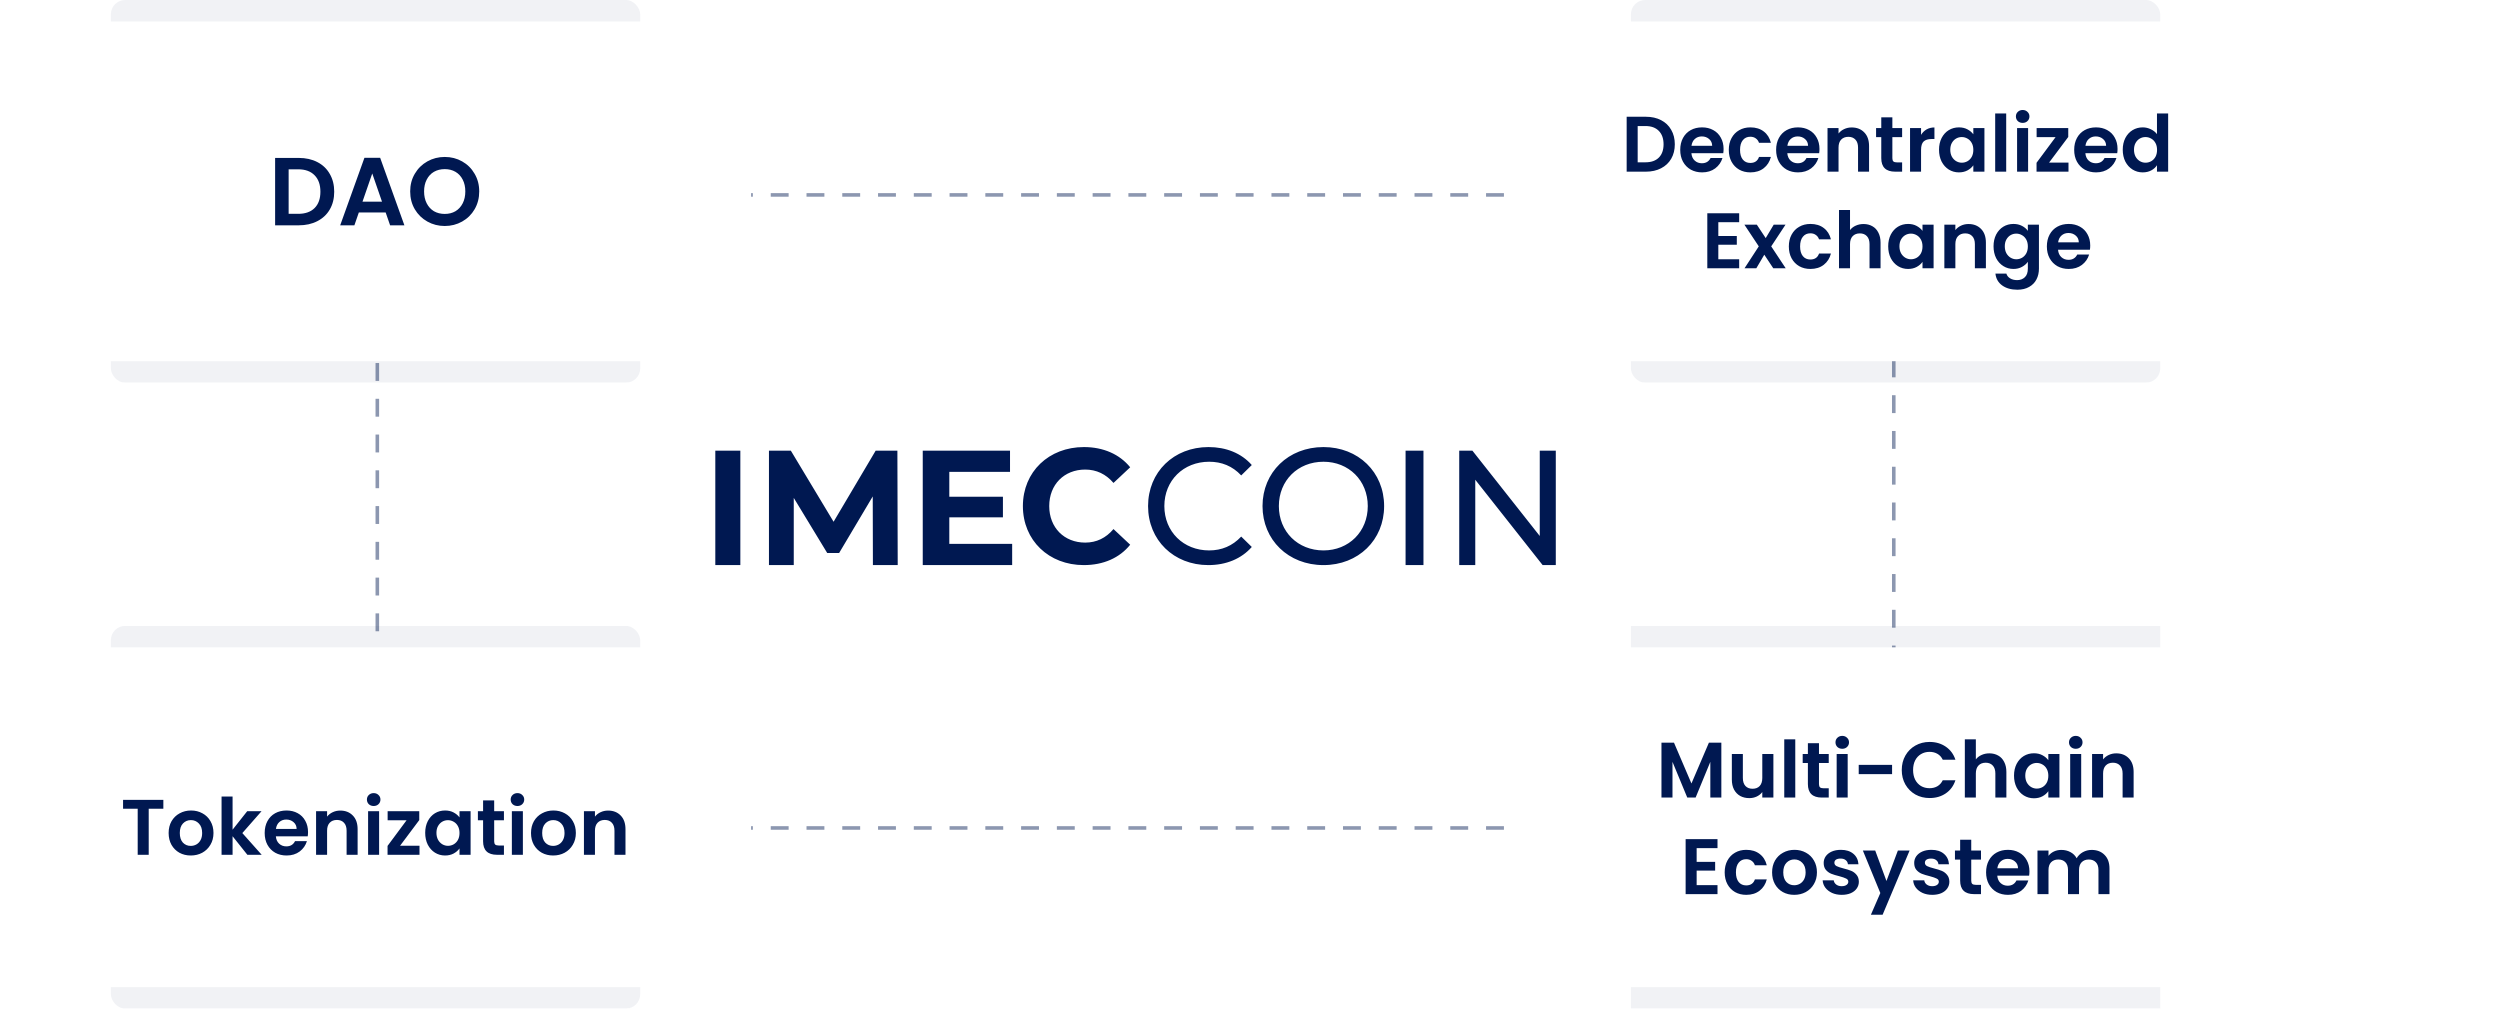
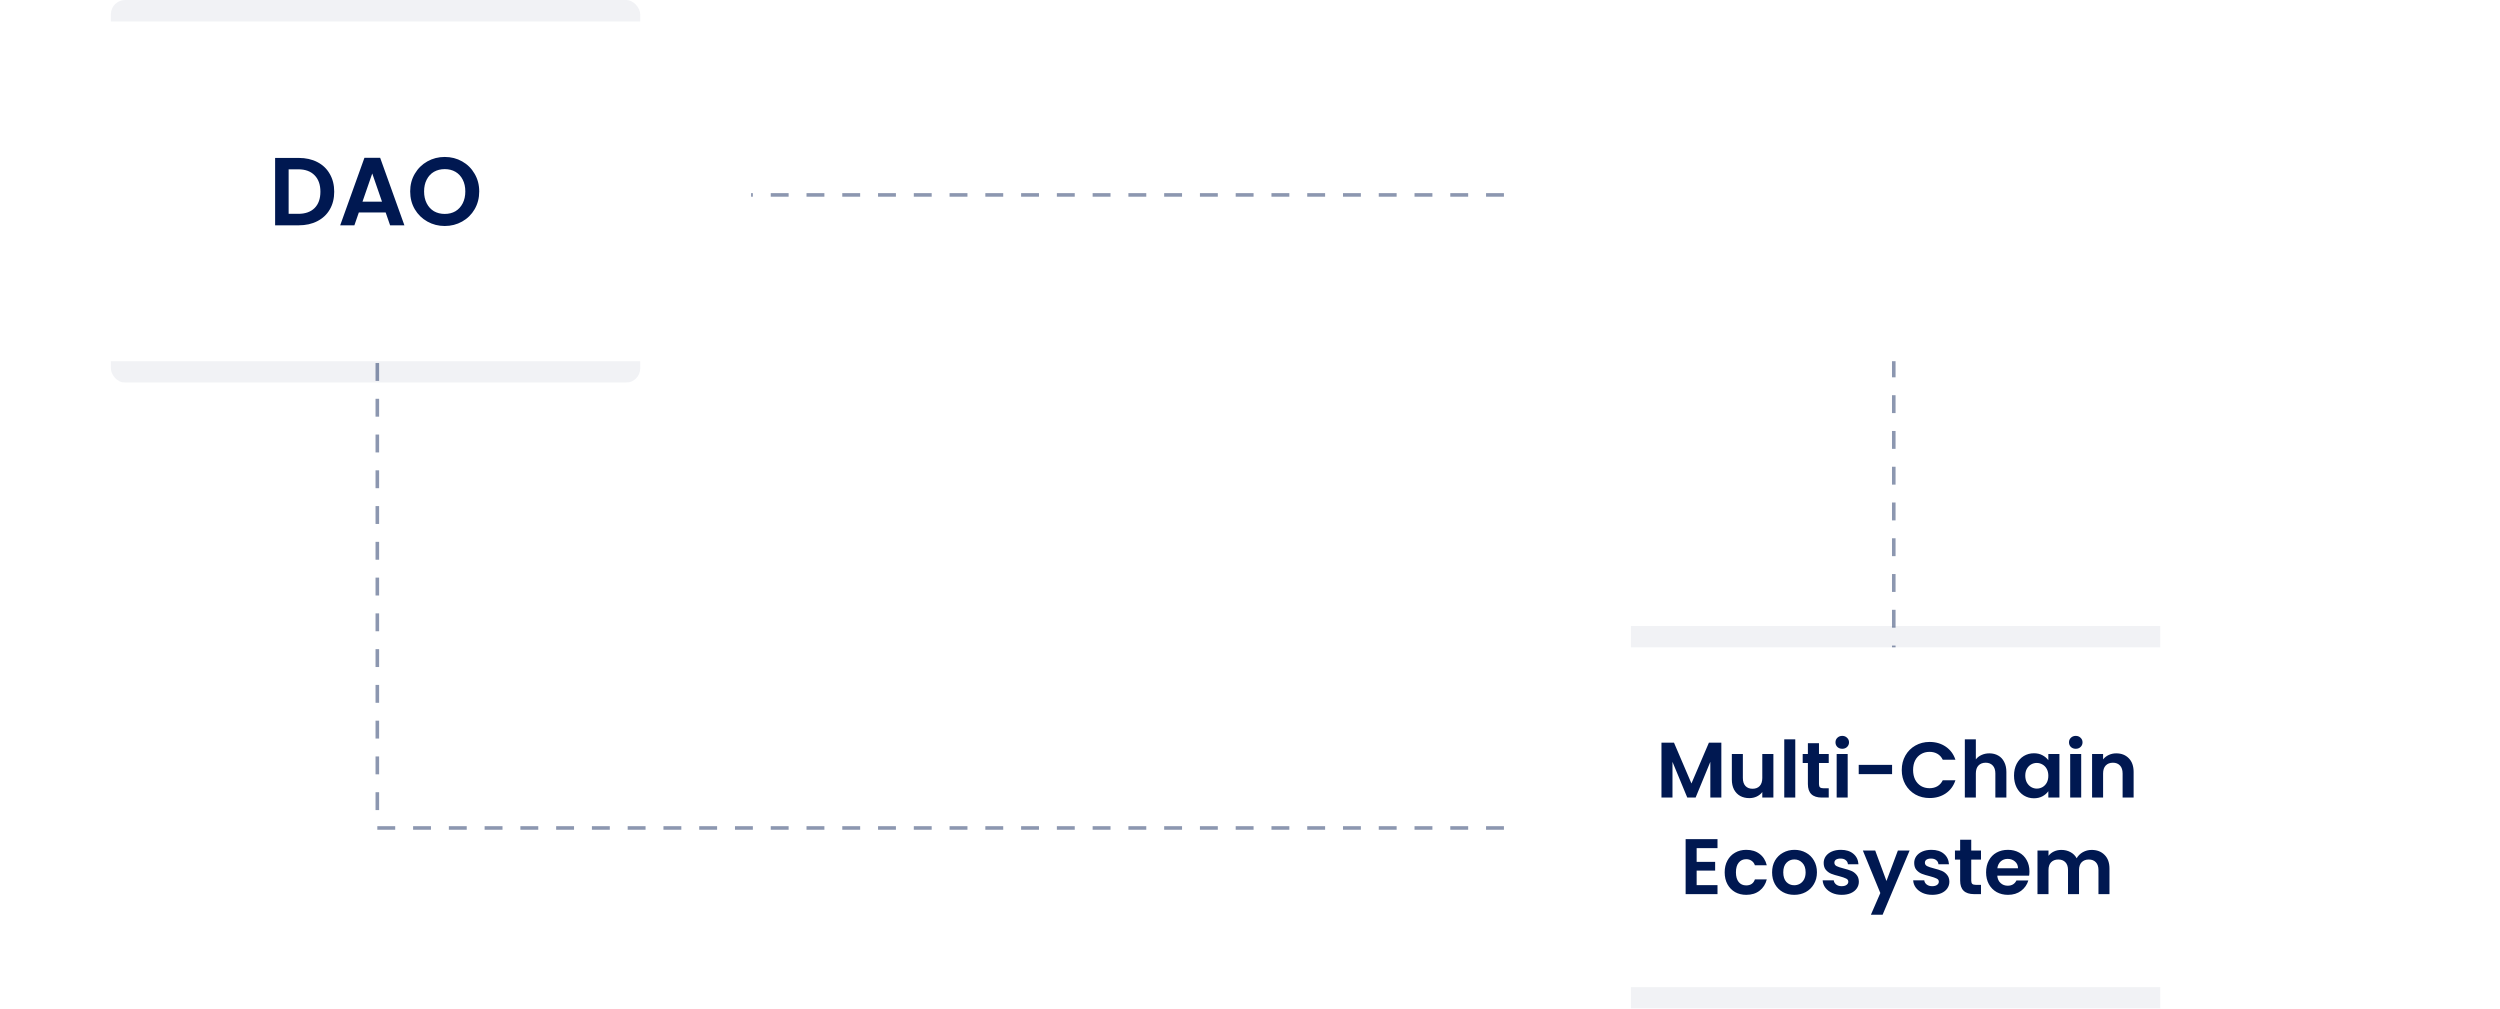
<svg xmlns="http://www.w3.org/2000/svg" width="699" height="282" viewBox="0 0 699 282" fill="none">
  <rect x="105.5" y="54.5" width="424" height="177" stroke="#8C97B0" stroke-dasharray="5" />
  <mask id="path-2-inside-1_2_6970" fill="white">
    <path fill-rule="evenodd" clip-rule="evenodd" d="M534 141H698.956Z" />
  </mask>
  <path d="M534 141.5H536.499V140.5H534V141.5ZM541.498 141.5H546.497V140.5H541.498V141.5ZM551.495 141.5H556.494V140.5H551.495V141.5ZM561.493 141.5H566.491V140.5H561.493V141.5ZM571.49 141.5H576.489V140.5H571.49V141.5ZM581.487 141.5H586.486V140.5H581.487V141.5ZM591.485 141.5H596.483V140.5H591.485V141.5ZM601.482 141.5H606.481V140.5H601.482V141.5ZM611.479 141.5H616.478V140.5H611.479V141.5ZM621.477 141.5H626.475V140.5H621.477V141.5ZM631.474 141.5H636.473V140.5H631.474V141.5ZM641.472 141.5H646.47V140.5H641.472V141.5ZM651.469 141.5H656.468V140.5H651.469V141.5ZM661.466 141.5H666.465V140.5H661.466V141.5ZM671.464 141.5H676.462V140.5H671.464V141.5ZM681.461 141.5H686.46V140.5H681.461V141.5ZM691.458 141.5H696.457V140.5H691.458V141.5ZM534 142H536.499V140H534V142ZM541.498 142H546.497V140H541.498V142ZM551.495 142H556.494V140H551.495V142ZM561.493 142H566.491V140H561.493V142ZM571.49 142H576.489V140H571.49V142ZM581.487 142H586.486V140H581.487V142ZM591.485 142H596.483V140H591.485V142ZM601.482 142H606.481V140H601.482V142ZM611.479 142H616.478V140H611.479V142ZM621.477 142H626.475V140H621.477V142ZM631.474 142H636.473V140H631.474V142ZM641.472 142H646.47V140H641.472V142ZM651.469 142H656.468V140H651.469V142ZM661.466 142H666.465V140H661.466V142ZM671.464 142H676.462V140H671.464V142ZM681.461 142H686.46V140H681.461V142ZM691.458 142H696.457V140H691.458V142Z" fill="#8C97B0" mask="url(#path-2-inside-1_2_6970)" />
  <g clip-path="url(#clip0_2_6970)">
    <g opacity="0.055" filter="url(#filter0_f_2_6970)">
      <rect x="31" width="148" height="107" rx="4" fill="#001851" />
    </g>
    <rect y="6" width="210" height="95" rx="4" fill="white" />
    <path d="M83.511 44.154C85.491 44.154 87.228 44.541 88.722 45.315C90.234 46.089 91.395 47.196 92.205 48.636C93.033 50.058 93.447 51.714 93.447 53.604C93.447 55.494 93.033 57.15 92.205 58.572C91.395 59.976 90.234 61.065 88.722 61.839C87.228 62.613 85.491 63 83.511 63H76.923V44.154H83.511ZM83.376 59.787C85.356 59.787 86.886 59.247 87.966 58.167C89.046 57.087 89.586 55.566 89.586 53.604C89.586 51.642 89.046 50.112 87.966 49.014C86.886 47.898 85.356 47.34 83.376 47.34H80.703V59.787H83.376ZM107.833 59.409H100.327L99.085 63H95.116L101.893 44.127H106.294L113.071 63H109.075L107.833 59.409ZM106.807 56.385L104.08 48.501L101.353 56.385H106.807ZM124.352 63.189C122.588 63.189 120.968 62.775 119.492 61.947C118.016 61.119 116.846 59.976 115.982 58.518C115.118 57.042 114.686 55.377 114.686 53.523C114.686 51.687 115.118 50.04 115.982 48.582C116.846 47.106 118.016 45.954 119.492 45.126C120.968 44.298 122.588 43.884 124.352 43.884C126.134 43.884 127.754 44.298 129.212 45.126C130.688 45.954 131.849 47.106 132.695 48.582C133.559 50.04 133.991 51.687 133.991 53.523C133.991 55.377 133.559 57.042 132.695 58.518C131.849 59.976 130.688 61.119 129.212 61.947C127.736 62.775 126.116 63.189 124.352 63.189ZM124.352 59.814C125.486 59.814 126.485 59.562 127.349 59.058C128.213 58.536 128.888 57.798 129.374 56.844C129.86 55.89 130.103 54.783 130.103 53.523C130.103 52.263 129.86 51.165 129.374 50.229C128.888 49.275 128.213 48.546 127.349 48.042C126.485 47.538 125.486 47.286 124.352 47.286C123.218 47.286 122.21 47.538 121.328 48.042C120.464 48.546 119.789 49.275 119.303 50.229C118.817 51.165 118.574 52.263 118.574 53.523C118.574 54.783 118.817 55.89 119.303 56.844C119.789 57.798 120.464 58.536 121.328 59.058C122.21 59.562 123.218 59.814 124.352 59.814Z" fill="#001851" />
  </g>
-   <path fill-rule="evenodd" clip-rule="evenodd" d="M311.33 135.028C309.22 132.567 306.569 131.291 303.425 131.291C297.542 131.291 293.365 135.484 293.365 141.501C293.365 147.517 297.542 151.711 303.425 151.711C306.569 151.711 309.22 150.434 311.33 147.927L316 152.303C313.036 155.995 308.501 158 303.021 158C293.276 158 286 151.117 286 141.501C286 131.883 293.276 125 303.065 125C308.501 125 313.036 127.006 316 130.652L311.33 135.028ZM207 158H200V126H207V158ZM233.069 145.885L244.84 126H250.909L251 158H244.064L244.019 138.8L234.62 154.618H231.289L221.936 139.211V158H215V126H221.115L233.069 145.885ZM258 126V158H283V152.057H265.426V144.651H280.418V138.891H265.426V131.942H282.401V126H258ZM338.073 129.102C341.578 129.102 344.582 130.301 347.042 132.928L350 130.023C347.086 126.706 342.807 125 337.891 125C328.193 125 321 131.96 321 141.499C321 151.04 328.193 158 337.845 158C342.807 158 347.086 156.248 350 152.93L347.042 150.026C344.582 152.653 341.578 153.898 338.073 153.898C330.879 153.898 325.552 148.643 325.552 141.499C325.552 134.356 330.879 129.102 338.073 129.102ZM357.57 141.501C357.57 148.644 362.872 153.898 370.046 153.898C377.129 153.898 382.43 148.644 382.43 141.501C382.43 134.357 377.129 129.102 370.046 129.102C362.872 129.102 357.57 134.357 357.57 141.501ZM353 141.501C353 132.052 360.221 125 370.046 125C379.781 125 387 132.006 387 141.501C387 150.995 379.781 158 370.046 158C360.221 158 353 150.948 353 141.501ZM393 158H398V126H393V158ZM430.515 149.863V126H435V158H431.322L412.485 134.137V158H408V126H411.678L430.515 149.863Z" fill="#001851" />
  <g clip-path="url(#clip1_2_6970)">
    <g opacity="0.055" filter="url(#filter1_f_2_6970)">
-       <rect x="456" width="148" height="107" rx="4" fill="#001851" />
-     </g>
+       </g>
    <rect x="425" y="6" width="210" height="95" rx="4" fill="white" />
-     <path d="M460.182 32.644C461.795 32.644 463.211 32.959 464.428 33.59C465.66 34.221 466.606 35.123 467.266 36.296C467.941 37.455 468.278 38.804 468.278 40.344C468.278 41.884 467.941 43.233 467.266 44.392C466.606 45.536 465.66 46.423 464.428 47.054C463.211 47.685 461.795 48 460.182 48H454.814V32.644H460.182ZM460.072 45.382C461.685 45.382 462.932 44.942 463.812 44.062C464.692 43.182 465.132 41.943 465.132 40.344C465.132 38.745 464.692 37.499 463.812 36.604C462.932 35.695 461.685 35.24 460.072 35.24H457.894V45.382H460.072ZM481.913 41.642C481.913 42.082 481.884 42.478 481.825 42.83H472.915C472.989 43.71 473.297 44.399 473.839 44.898C474.382 45.397 475.049 45.646 475.841 45.646C476.985 45.646 477.799 45.155 478.283 44.172H481.605C481.253 45.345 480.579 46.313 479.581 47.076C478.584 47.824 477.359 48.198 475.907 48.198C474.734 48.198 473.678 47.941 472.739 47.428C471.815 46.9 471.089 46.159 470.561 45.206C470.048 44.253 469.791 43.153 469.791 41.906C469.791 40.645 470.048 39.537 470.561 38.584C471.075 37.631 471.793 36.897 472.717 36.384C473.641 35.871 474.705 35.614 475.907 35.614C477.066 35.614 478.1 35.863 479.009 36.362C479.933 36.861 480.645 37.572 481.143 38.496C481.657 39.405 481.913 40.454 481.913 41.642ZM478.723 40.762C478.709 39.97 478.423 39.339 477.865 38.87C477.308 38.386 476.626 38.144 475.819 38.144C475.057 38.144 474.411 38.379 473.883 38.848C473.37 39.303 473.055 39.941 472.937 40.762H478.723ZM483.37 41.906C483.37 40.645 483.626 39.545 484.14 38.606C484.653 37.653 485.364 36.919 486.274 36.406C487.183 35.878 488.224 35.614 489.398 35.614C490.908 35.614 492.155 35.995 493.138 36.758C494.135 37.506 494.802 38.562 495.14 39.926H491.818C491.642 39.398 491.341 38.987 490.916 38.694C490.505 38.386 489.992 38.232 489.376 38.232C488.496 38.232 487.799 38.555 487.286 39.2C486.772 39.831 486.516 40.733 486.516 41.906C486.516 43.065 486.772 43.967 487.286 44.612C487.799 45.243 488.496 45.558 489.376 45.558C490.622 45.558 491.436 45.001 491.818 43.886H495.14C494.802 45.206 494.135 46.255 493.138 47.032C492.14 47.809 490.894 48.198 489.398 48.198C488.224 48.198 487.183 47.941 486.274 47.428C485.364 46.9 484.653 46.167 484.14 45.228C483.626 44.275 483.37 43.167 483.37 41.906ZM508.726 41.642C508.726 42.082 508.697 42.478 508.638 42.83H499.728C499.801 43.71 500.109 44.399 500.652 44.898C501.195 45.397 501.862 45.646 502.654 45.646C503.798 45.646 504.612 45.155 505.096 44.172H508.418C508.066 45.345 507.391 46.313 506.394 47.076C505.397 47.824 504.172 48.198 502.72 48.198C501.547 48.198 500.491 47.941 499.552 47.428C498.628 46.9 497.902 46.159 497.374 45.206C496.861 44.253 496.604 43.153 496.604 41.906C496.604 40.645 496.861 39.537 497.374 38.584C497.887 37.631 498.606 36.897 499.53 36.384C500.454 35.871 501.517 35.614 502.72 35.614C503.879 35.614 504.913 35.863 505.822 36.362C506.746 36.861 507.457 37.572 507.956 38.496C508.469 39.405 508.726 40.454 508.726 41.642ZM505.536 40.762C505.521 39.97 505.235 39.339 504.678 38.87C504.121 38.386 503.439 38.144 502.632 38.144C501.869 38.144 501.224 38.379 500.696 38.848C500.183 39.303 499.867 39.941 499.75 40.762H505.536ZM517.728 35.636C519.18 35.636 520.353 36.098 521.248 37.022C522.143 37.931 522.59 39.207 522.59 40.85V48H519.51V41.268C519.51 40.3 519.268 39.559 518.784 39.046C518.3 38.518 517.64 38.254 516.804 38.254C515.953 38.254 515.279 38.518 514.78 39.046C514.296 39.559 514.054 40.3 514.054 41.268V48H510.974V35.812H514.054V37.33C514.465 36.802 514.985 36.391 515.616 36.098C516.261 35.79 516.965 35.636 517.728 35.636ZM529.105 38.342V44.238C529.105 44.649 529.2 44.949 529.391 45.14C529.596 45.316 529.934 45.404 530.403 45.404H531.833V48H529.897C527.301 48 526.003 46.739 526.003 44.216V38.342H524.551V35.812H526.003V32.798H529.105V35.812H531.833V38.342H529.105ZM537.128 37.704C537.524 37.059 538.038 36.553 538.668 36.186C539.314 35.819 540.047 35.636 540.868 35.636V38.87H540.054C539.086 38.87 538.353 39.097 537.854 39.552C537.37 40.007 537.128 40.799 537.128 41.928V48H534.048V35.812H537.128V37.704ZM542.151 41.862C542.151 40.63 542.393 39.537 542.877 38.584C543.375 37.631 544.043 36.897 544.879 36.384C545.729 35.871 546.675 35.614 547.717 35.614C548.626 35.614 549.418 35.797 550.093 36.164C550.782 36.531 551.332 36.993 551.743 37.55V35.812H554.845V48H551.743V46.218C551.347 46.79 550.797 47.267 550.093 47.648C549.403 48.015 548.604 48.198 547.695 48.198C546.668 48.198 545.729 47.934 544.879 47.406C544.043 46.878 543.375 46.137 542.877 45.184C542.393 44.216 542.151 43.109 542.151 41.862ZM551.743 41.906C551.743 41.158 551.596 40.52 551.303 39.992C551.009 39.449 550.613 39.039 550.115 38.76C549.616 38.467 549.081 38.32 548.509 38.32C547.937 38.32 547.409 38.459 546.925 38.738C546.441 39.017 546.045 39.427 545.737 39.97C545.443 40.498 545.297 41.129 545.297 41.862C545.297 42.595 545.443 43.241 545.737 43.798C546.045 44.341 546.441 44.759 546.925 45.052C547.423 45.345 547.951 45.492 548.509 45.492C549.081 45.492 549.616 45.353 550.115 45.074C550.613 44.781 551.009 44.37 551.303 43.842C551.596 43.299 551.743 42.654 551.743 41.906ZM560.933 31.72V48H557.853V31.72H560.933ZM565.538 34.36C564.995 34.36 564.541 34.191 564.174 33.854C563.822 33.502 563.646 33.069 563.646 32.556C563.646 32.043 563.822 31.617 564.174 31.28C564.541 30.928 564.995 30.752 565.538 30.752C566.081 30.752 566.528 30.928 566.88 31.28C567.247 31.617 567.43 32.043 567.43 32.556C567.43 33.069 567.247 33.502 566.88 33.854C566.528 34.191 566.081 34.36 565.538 34.36ZM567.056 35.812V48H563.976V35.812H567.056ZM572.915 45.47H578.349V48H569.417V45.514L574.741 38.342H569.439V35.812H578.283V38.298L572.915 45.47ZM592.064 41.642C592.064 42.082 592.034 42.478 591.976 42.83H583.066C583.139 43.71 583.447 44.399 583.99 44.898C584.532 45.397 585.2 45.646 585.992 45.646C587.136 45.646 587.95 45.155 588.434 44.172H591.756C591.404 45.345 590.729 46.313 589.732 47.076C588.734 47.824 587.51 48.198 586.058 48.198C584.884 48.198 583.828 47.941 582.89 47.428C581.966 46.9 581.24 46.159 580.712 45.206C580.198 44.253 579.942 43.153 579.942 41.906C579.942 40.645 580.198 39.537 580.712 38.584C581.225 37.631 581.944 36.897 582.868 36.384C583.792 35.871 584.855 35.614 586.058 35.614C587.216 35.614 588.25 35.863 589.16 36.362C590.084 36.861 590.795 37.572 591.294 38.496C591.807 39.405 592.064 40.454 592.064 41.642ZM588.874 40.762C588.859 39.97 588.573 39.339 588.016 38.87C587.458 38.386 586.776 38.144 585.97 38.144C585.207 38.144 584.562 38.379 584.034 38.848C583.52 39.303 583.205 39.941 583.088 40.762H588.874ZM593.52 41.862C593.52 40.63 593.762 39.537 594.246 38.584C594.745 37.631 595.419 36.897 596.27 36.384C597.121 35.871 598.067 35.614 599.108 35.614C599.9 35.614 600.655 35.79 601.374 36.142C602.093 36.479 602.665 36.934 603.09 37.506V31.72H606.214V48H603.09V46.196C602.709 46.797 602.173 47.281 601.484 47.648C600.795 48.015 599.995 48.198 599.086 48.198C598.059 48.198 597.121 47.934 596.27 47.406C595.419 46.878 594.745 46.137 594.246 45.184C593.762 44.216 593.52 43.109 593.52 41.862ZM603.112 41.906C603.112 41.158 602.965 40.52 602.672 39.992C602.379 39.449 601.983 39.039 601.484 38.76C600.985 38.467 600.45 38.32 599.878 38.32C599.306 38.32 598.778 38.459 598.294 38.738C597.81 39.017 597.414 39.427 597.106 39.97C596.813 40.498 596.666 41.129 596.666 41.862C596.666 42.595 596.813 43.241 597.106 43.798C597.414 44.341 597.81 44.759 598.294 45.052C598.793 45.345 599.321 45.492 599.878 45.492C600.45 45.492 600.985 45.353 601.484 45.074C601.983 44.781 602.379 44.37 602.672 43.842C602.965 43.299 603.112 42.654 603.112 41.906ZM480.442 62.13V65.98H485.612V68.422H480.442V72.492H486.272V75H477.362V59.622H486.272V62.13H480.442ZM495.803 75L493.295 71.216L491.073 75H487.773L491.755 68.884L487.729 62.812H491.205L493.691 66.574L495.935 62.812H499.235L495.231 68.884L499.279 75H495.803ZM500.16 68.906C500.16 67.645 500.416 66.545 500.93 65.606C501.443 64.653 502.154 63.919 503.064 63.406C503.973 62.878 505.014 62.614 506.188 62.614C507.698 62.614 508.945 62.995 509.928 63.758C510.925 64.506 511.592 65.562 511.93 66.926H508.608C508.432 66.398 508.131 65.987 507.706 65.694C507.295 65.386 506.782 65.232 506.166 65.232C505.286 65.232 504.589 65.555 504.076 66.2C503.562 66.831 503.306 67.733 503.306 68.906C503.306 70.065 503.562 70.967 504.076 71.612C504.589 72.243 505.286 72.558 506.166 72.558C507.412 72.558 508.226 72.001 508.608 70.886H511.93C511.592 72.206 510.925 73.255 509.928 74.032C508.93 74.809 507.684 75.198 506.188 75.198C505.014 75.198 503.973 74.941 503.064 74.428C502.154 73.9 501.443 73.167 500.93 72.228C500.416 71.275 500.16 70.167 500.16 68.906ZM521.05 62.636C521.974 62.636 522.795 62.841 523.514 63.252C524.233 63.648 524.79 64.242 525.186 65.034C525.597 65.811 525.802 66.75 525.802 67.85V75H522.722V68.268C522.722 67.3 522.48 66.559 521.996 66.046C521.512 65.518 520.852 65.254 520.016 65.254C519.165 65.254 518.491 65.518 517.992 66.046C517.508 66.559 517.266 67.3 517.266 68.268V75H514.186V58.72H517.266V64.33C517.662 63.802 518.19 63.391 518.85 63.098C519.51 62.79 520.243 62.636 521.05 62.636ZM527.939 68.862C527.939 67.63 528.181 66.537 528.665 65.584C529.164 64.631 529.831 63.897 530.667 63.384C531.518 62.871 532.464 62.614 533.505 62.614C534.414 62.614 535.206 62.797 535.881 63.164C536.57 63.531 537.12 63.993 537.531 64.55V62.812H540.633V75H537.531V73.218C537.135 73.79 536.585 74.267 535.881 74.648C535.192 75.015 534.392 75.198 533.483 75.198C532.456 75.198 531.518 74.934 530.667 74.406C529.831 73.878 529.164 73.137 528.665 72.184C528.181 71.216 527.939 70.109 527.939 68.862ZM537.531 68.906C537.531 68.158 537.384 67.52 537.091 66.992C536.798 66.449 536.402 66.039 535.903 65.76C535.404 65.467 534.869 65.32 534.297 65.32C533.725 65.32 533.197 65.459 532.713 65.738C532.229 66.017 531.833 66.427 531.525 66.97C531.232 67.498 531.085 68.129 531.085 68.862C531.085 69.595 531.232 70.241 531.525 70.798C531.833 71.341 532.229 71.759 532.713 72.052C533.212 72.345 533.74 72.492 534.297 72.492C534.869 72.492 535.404 72.353 535.903 72.074C536.402 71.781 536.798 71.37 537.091 70.842C537.384 70.299 537.531 69.654 537.531 68.906ZM550.395 62.636C551.847 62.636 553.02 63.098 553.915 64.022C554.81 64.931 555.257 66.207 555.257 67.85V75H552.177V68.268C552.177 67.3 551.935 66.559 551.451 66.046C550.967 65.518 550.307 65.254 549.471 65.254C548.62 65.254 547.946 65.518 547.447 66.046C546.963 66.559 546.721 67.3 546.721 68.268V75H543.641V62.812H546.721V64.33C547.132 63.802 547.652 63.391 548.283 63.098C548.928 62.79 549.632 62.636 550.395 62.636ZM562.96 62.614C563.869 62.614 564.669 62.797 565.358 63.164C566.047 63.516 566.59 63.978 566.986 64.55V62.812H570.088V75.088C570.088 76.217 569.861 77.222 569.406 78.102C568.951 78.997 568.269 79.701 567.36 80.214C566.451 80.742 565.351 81.006 564.06 81.006C562.329 81.006 560.907 80.603 559.792 79.796C558.692 78.989 558.069 77.889 557.922 76.496H560.98C561.141 77.053 561.486 77.493 562.014 77.816C562.557 78.153 563.209 78.322 563.972 78.322C564.867 78.322 565.593 78.051 566.15 77.508C566.707 76.98 566.986 76.173 566.986 75.088V73.196C566.59 73.768 566.04 74.245 565.336 74.626C564.647 75.007 563.855 75.198 562.96 75.198C561.933 75.198 560.995 74.934 560.144 74.406C559.293 73.878 558.619 73.137 558.12 72.184C557.636 71.216 557.394 70.109 557.394 68.862C557.394 67.63 557.636 66.537 558.12 65.584C558.619 64.631 559.286 63.897 560.122 63.384C560.973 62.871 561.919 62.614 562.96 62.614ZM566.986 68.906C566.986 68.158 566.839 67.52 566.546 66.992C566.253 66.449 565.857 66.039 565.358 65.76C564.859 65.467 564.324 65.32 563.752 65.32C563.18 65.32 562.652 65.459 562.168 65.738C561.684 66.017 561.288 66.427 560.98 66.97C560.687 67.498 560.54 68.129 560.54 68.862C560.54 69.595 560.687 70.241 560.98 70.798C561.288 71.341 561.684 71.759 562.168 72.052C562.667 72.345 563.195 72.492 563.752 72.492C564.324 72.492 564.859 72.353 565.358 72.074C565.857 71.781 566.253 71.37 566.546 70.842C566.839 70.299 566.986 69.654 566.986 68.906ZM584.426 68.642C584.426 69.082 584.397 69.478 584.338 69.83H575.428C575.501 70.71 575.809 71.399 576.352 71.898C576.895 72.397 577.562 72.646 578.354 72.646C579.498 72.646 580.312 72.155 580.796 71.172H584.118C583.766 72.345 583.091 73.313 582.094 74.076C581.097 74.824 579.872 75.198 578.42 75.198C577.247 75.198 576.191 74.941 575.252 74.428C574.328 73.9 573.602 73.159 573.074 72.206C572.561 71.253 572.304 70.153 572.304 68.906C572.304 67.645 572.561 66.537 573.074 65.584C573.587 64.631 574.306 63.897 575.23 63.384C576.154 62.871 577.217 62.614 578.42 62.614C579.579 62.614 580.613 62.863 581.522 63.362C582.446 63.861 583.157 64.572 583.656 65.496C584.169 66.405 584.426 67.454 584.426 68.642ZM581.236 67.762C581.221 66.97 580.935 66.339 580.378 65.87C579.821 65.386 579.139 65.144 578.332 65.144C577.569 65.144 576.924 65.379 576.396 65.848C575.883 66.303 575.567 66.941 575.45 67.762H581.236Z" fill="#001851" />
  </g>
  <g clip-path="url(#clip2_2_6970)">
    <g opacity="0.055" filter="url(#filter2_f_2_6970)">
      <rect x="456" y="167" width="148" height="120" rx="4" fill="#001851" />
    </g>
    <rect x="425" y="181" width="210" height="95" rx="4" fill="white" />
    <path d="M481.288 207.644V223H478.208V213.012L474.094 223H471.762L467.626 213.012V223H464.546V207.644H468.044L472.928 219.062L477.812 207.644H481.288ZM495.839 210.812V223H492.737V221.46C492.341 221.988 491.821 222.406 491.175 222.714C490.545 223.007 489.855 223.154 489.107 223.154C488.154 223.154 487.311 222.956 486.577 222.56C485.844 222.149 485.265 221.555 484.839 220.778C484.429 219.986 484.223 219.047 484.223 217.962V210.812H487.303V217.522C487.303 218.49 487.545 219.238 488.029 219.766C488.513 220.279 489.173 220.536 490.009 220.536C490.86 220.536 491.527 220.279 492.011 219.766C492.495 219.238 492.737 218.49 492.737 217.522V210.812H495.839ZM501.958 206.72V223H498.878V206.72H501.958ZM508.587 213.342V219.238C508.587 219.649 508.683 219.949 508.873 220.14C509.079 220.316 509.416 220.404 509.885 220.404H511.315V223H509.379C506.783 223 505.485 221.739 505.485 219.216V213.342H504.033V210.812H505.485V207.798H508.587V210.812H511.315V213.342H508.587ZM515.093 209.36C514.55 209.36 514.095 209.191 513.729 208.854C513.377 208.502 513.201 208.069 513.201 207.556C513.201 207.043 513.377 206.617 513.729 206.28C514.095 205.928 514.55 205.752 515.093 205.752C515.635 205.752 516.083 205.928 516.435 206.28C516.801 206.617 516.985 207.043 516.985 207.556C516.985 208.069 516.801 208.502 516.435 208.854C516.083 209.191 515.635 209.36 515.093 209.36ZM516.611 210.812V223H513.531V210.812H516.611ZM529.026 213.848V216.444H519.698V213.848H529.026ZM531.732 215.3C531.732 213.789 532.069 212.44 532.744 211.252C533.433 210.049 534.365 209.118 535.538 208.458C536.726 207.783 538.053 207.446 539.52 207.446C541.236 207.446 542.739 207.886 544.03 208.766C545.321 209.646 546.223 210.863 546.736 212.418H543.194C542.842 211.685 542.343 211.135 541.698 210.768C541.067 210.401 540.334 210.218 539.498 210.218C538.603 210.218 537.804 210.431 537.1 210.856C536.411 211.267 535.868 211.853 535.472 212.616C535.091 213.379 534.9 214.273 534.9 215.3C534.9 216.312 535.091 217.207 535.472 217.984C535.868 218.747 536.411 219.341 537.1 219.766C537.804 220.177 538.603 220.382 539.498 220.382C540.334 220.382 541.067 220.199 541.698 219.832C542.343 219.451 542.842 218.893 543.194 218.16H546.736C546.223 219.729 545.321 220.954 544.03 221.834C542.754 222.699 541.251 223.132 539.52 223.132C538.053 223.132 536.726 222.802 535.538 222.142C534.365 221.467 533.433 220.536 532.744 219.348C532.069 218.16 531.732 216.811 531.732 215.3ZM556.231 210.636C557.155 210.636 557.976 210.841 558.695 211.252C559.413 211.648 559.971 212.242 560.367 213.034C560.777 213.811 560.983 214.75 560.983 215.85V223H557.903V216.268C557.903 215.3 557.661 214.559 557.177 214.046C556.693 213.518 556.033 213.254 555.197 213.254C554.346 213.254 553.671 213.518 553.173 214.046C552.689 214.559 552.447 215.3 552.447 216.268V223H549.367V206.72H552.447V212.33C552.843 211.802 553.371 211.391 554.031 211.098C554.691 210.79 555.424 210.636 556.231 210.636ZM563.12 216.862C563.12 215.63 563.362 214.537 563.846 213.584C564.344 212.631 565.012 211.897 565.848 211.384C566.698 210.871 567.644 210.614 568.686 210.614C569.595 210.614 570.387 210.797 571.062 211.164C571.751 211.531 572.301 211.993 572.712 212.55V210.812H575.814V223H572.712V221.218C572.316 221.79 571.766 222.267 571.062 222.648C570.372 223.015 569.573 223.198 568.664 223.198C567.637 223.198 566.698 222.934 565.848 222.406C565.012 221.878 564.344 221.137 563.846 220.184C563.362 219.216 563.12 218.109 563.12 216.862ZM572.712 216.906C572.712 216.158 572.565 215.52 572.272 214.992C571.978 214.449 571.582 214.039 571.084 213.76C570.585 213.467 570.05 213.32 569.478 213.32C568.906 213.32 568.378 213.459 567.894 213.738C567.41 214.017 567.014 214.427 566.706 214.97C566.412 215.498 566.266 216.129 566.266 216.862C566.266 217.595 566.412 218.241 566.706 218.798C567.014 219.341 567.41 219.759 567.894 220.052C568.392 220.345 568.92 220.492 569.478 220.492C570.05 220.492 570.585 220.353 571.084 220.074C571.582 219.781 571.978 219.37 572.272 218.842C572.565 218.299 572.712 217.654 572.712 216.906ZM580.384 209.36C579.841 209.36 579.386 209.191 579.02 208.854C578.668 208.502 578.492 208.069 578.492 207.556C578.492 207.043 578.668 206.617 579.02 206.28C579.386 205.928 579.841 205.752 580.384 205.752C580.926 205.752 581.374 205.928 581.726 206.28C582.092 206.617 582.276 207.043 582.276 207.556C582.276 208.069 582.092 208.502 581.726 208.854C581.374 209.191 580.926 209.36 580.384 209.36ZM581.902 210.812V223H578.822V210.812H581.902ZM591.699 210.636C593.151 210.636 594.324 211.098 595.219 212.022C596.113 212.931 596.561 214.207 596.561 215.85V223H593.481V216.268C593.481 215.3 593.239 214.559 592.755 214.046C592.271 213.518 591.611 213.254 590.775 213.254C589.924 213.254 589.249 213.518 588.751 214.046C588.267 214.559 588.025 215.3 588.025 216.268V223H584.945V210.812H588.025V212.33C588.435 211.802 588.956 211.391 589.587 211.098C590.232 210.79 590.936 210.636 591.699 210.636ZM474.383 237.13V240.98H479.553V243.422H474.383V247.492H480.213V250H471.303V234.622H480.213V237.13H474.383ZM482.22 243.906C482.22 242.645 482.477 241.545 482.99 240.606C483.503 239.653 484.215 238.919 485.124 238.406C486.033 237.878 487.075 237.614 488.248 237.614C489.759 237.614 491.005 237.995 491.988 238.758C492.985 239.506 493.653 240.562 493.99 241.926H490.668C490.492 241.398 490.191 240.987 489.766 240.694C489.355 240.386 488.842 240.232 488.226 240.232C487.346 240.232 486.649 240.555 486.136 241.2C485.623 241.831 485.366 242.733 485.366 243.906C485.366 245.065 485.623 245.967 486.136 246.612C486.649 247.243 487.346 247.558 488.226 247.558C489.473 247.558 490.287 247.001 490.668 245.886H493.99C493.653 247.206 492.985 248.255 491.988 249.032C490.991 249.809 489.744 250.198 488.248 250.198C487.075 250.198 486.033 249.941 485.124 249.428C484.215 248.9 483.503 248.167 482.99 247.228C482.477 246.275 482.22 245.167 482.22 243.906ZM501.659 250.198C500.485 250.198 499.429 249.941 498.491 249.428C497.552 248.9 496.811 248.159 496.269 247.206C495.741 246.253 495.477 245.153 495.477 243.906C495.477 242.659 495.748 241.559 496.291 240.606C496.848 239.653 497.603 238.919 498.557 238.406C499.51 237.878 500.573 237.614 501.747 237.614C502.92 237.614 503.983 237.878 504.937 238.406C505.89 238.919 506.638 239.653 507.181 240.606C507.738 241.559 508.017 242.659 508.017 243.906C508.017 245.153 507.731 246.253 507.159 247.206C506.601 248.159 505.839 248.9 504.871 249.428C503.917 249.941 502.847 250.198 501.659 250.198ZM501.659 247.514C502.216 247.514 502.737 247.382 503.221 247.118C503.719 246.839 504.115 246.429 504.409 245.886C504.702 245.343 504.849 244.683 504.849 243.906C504.849 242.747 504.541 241.86 503.925 241.244C503.323 240.613 502.583 240.298 501.703 240.298C500.823 240.298 500.082 240.613 499.481 241.244C498.894 241.86 498.601 242.747 498.601 243.906C498.601 245.065 498.887 245.959 499.459 246.59C500.045 247.206 500.779 247.514 501.659 247.514ZM514.94 250.198C513.942 250.198 513.048 250.022 512.256 249.67C511.464 249.303 510.833 248.812 510.364 248.196C509.909 247.58 509.66 246.898 509.616 246.15H512.718C512.776 246.619 513.004 247.008 513.4 247.316C513.81 247.624 514.316 247.778 514.918 247.778C515.504 247.778 515.959 247.661 516.282 247.426C516.619 247.191 516.788 246.891 516.788 246.524C516.788 246.128 516.582 245.835 516.172 245.644C515.776 245.439 515.138 245.219 514.258 244.984C513.348 244.764 512.6 244.537 512.014 244.302C511.442 244.067 510.943 243.708 510.518 243.224C510.107 242.74 509.902 242.087 509.902 241.266C509.902 240.591 510.092 239.975 510.474 239.418C510.87 238.861 511.427 238.421 512.146 238.098C512.879 237.775 513.737 237.614 514.72 237.614C516.172 237.614 517.33 237.981 518.196 238.714C519.061 239.433 519.538 240.408 519.626 241.64H516.678C516.634 241.156 516.428 240.775 516.062 240.496C515.71 240.203 515.233 240.056 514.632 240.056C514.074 240.056 513.642 240.159 513.334 240.364C513.04 240.569 512.894 240.855 512.894 241.222C512.894 241.633 513.099 241.948 513.51 242.168C513.92 242.373 514.558 242.586 515.424 242.806C516.304 243.026 517.03 243.253 517.602 243.488C518.174 243.723 518.665 244.089 519.076 244.588C519.501 245.072 519.721 245.717 519.736 246.524C519.736 247.228 519.538 247.859 519.142 248.416C518.76 248.973 518.203 249.413 517.47 249.736C516.751 250.044 515.908 250.198 514.94 250.198ZM533.924 237.812L526.378 255.764H523.1L525.74 249.692L520.856 237.812H524.31L527.456 246.326L530.646 237.812H533.924ZM540.248 250.198C539.251 250.198 538.356 250.022 537.564 249.67C536.772 249.303 536.142 248.812 535.672 248.196C535.218 247.58 534.968 246.898 534.924 246.15H538.026C538.085 246.619 538.312 247.008 538.708 247.316C539.119 247.624 539.625 247.778 540.226 247.778C540.813 247.778 541.268 247.661 541.59 247.426C541.928 247.191 542.096 246.891 542.096 246.524C542.096 246.128 541.891 245.835 541.48 245.644C541.084 245.439 540.446 245.219 539.566 244.984C538.657 244.764 537.909 244.537 537.322 244.302C536.75 244.067 536.252 243.708 535.826 243.224C535.416 242.74 535.21 242.087 535.21 241.266C535.21 240.591 535.401 239.975 535.782 239.418C536.178 238.861 536.736 238.421 537.454 238.098C538.188 237.775 539.046 237.614 540.028 237.614C541.48 237.614 542.639 237.981 543.504 238.714C544.37 239.433 544.846 240.408 544.934 241.64H541.986C541.942 241.156 541.737 240.775 541.37 240.496C541.018 240.203 540.542 240.056 539.94 240.056C539.383 240.056 538.95 240.159 538.642 240.364C538.349 240.569 538.202 240.855 538.202 241.222C538.202 241.633 538.408 241.948 538.818 242.168C539.229 242.373 539.867 242.586 540.732 242.806C541.612 243.026 542.338 243.253 542.91 243.488C543.482 243.723 543.974 244.089 544.384 244.588C544.81 245.072 545.03 245.717 545.044 246.524C545.044 247.228 544.846 247.859 544.45 248.416C544.069 248.973 543.512 249.413 542.778 249.736C542.06 250.044 541.216 250.198 540.248 250.198ZM551.159 240.342V246.238C551.159 246.649 551.254 246.949 551.445 247.14C551.65 247.316 551.987 247.404 552.457 247.404H553.887V250H551.951C549.355 250 548.057 248.739 548.057 246.216V240.342H546.605V237.812H548.057V234.798H551.159V237.812H553.887V240.342H551.159ZM567.432 243.642C567.432 244.082 567.403 244.478 567.344 244.83H558.434C558.507 245.71 558.815 246.399 559.358 246.898C559.901 247.397 560.568 247.646 561.36 247.646C562.504 247.646 563.318 247.155 563.802 246.172H567.124C566.772 247.345 566.097 248.313 565.1 249.076C564.103 249.824 562.878 250.198 561.426 250.198C560.253 250.198 559.197 249.941 558.258 249.428C557.334 248.9 556.608 248.159 556.08 247.206C555.567 246.253 555.31 245.153 555.31 243.906C555.31 242.645 555.567 241.537 556.08 240.584C556.593 239.631 557.312 238.897 558.236 238.384C559.16 237.871 560.223 237.614 561.426 237.614C562.585 237.614 563.619 237.863 564.528 238.362C565.452 238.861 566.163 239.572 566.662 240.496C567.175 241.405 567.432 242.454 567.432 243.642ZM564.242 242.762C564.227 241.97 563.941 241.339 563.384 240.87C562.827 240.386 562.145 240.144 561.338 240.144C560.575 240.144 559.93 240.379 559.402 240.848C558.889 241.303 558.573 241.941 558.456 242.762H564.242ZM584.816 237.636C586.312 237.636 587.515 238.098 588.424 239.022C589.348 239.931 589.81 241.207 589.81 242.85V250H586.73V243.268C586.73 242.315 586.488 241.589 586.004 241.09C585.52 240.577 584.86 240.32 584.024 240.32C583.188 240.32 582.521 240.577 582.022 241.09C581.538 241.589 581.296 242.315 581.296 243.268V250H578.216V243.268C578.216 242.315 577.974 241.589 577.49 241.09C577.006 240.577 576.346 240.32 575.51 240.32C574.659 240.32 573.985 240.577 573.486 241.09C573.002 241.589 572.76 242.315 572.76 243.268V250H569.68V237.812H572.76V239.286C573.156 238.773 573.662 238.369 574.278 238.076C574.909 237.783 575.598 237.636 576.346 237.636C577.299 237.636 578.15 237.841 578.898 238.252C579.646 238.648 580.225 239.22 580.636 239.968C581.032 239.264 581.604 238.699 582.352 238.274C583.115 237.849 583.936 237.636 584.816 237.636Z" fill="#001851" />
  </g>
  <g clip-path="url(#clip3_2_6970)">
    <g opacity="0.055" filter="url(#filter3_f_2_6970)">
      <rect x="31" y="175" width="148" height="107" rx="4" fill="#001851" />
    </g>
    <rect y="181" width="210" height="95" rx="4" fill="white" />
    <path d="M45.672 223.644V226.13H41.58V239H38.5V226.13H34.408V223.644H45.672ZM53.331 239.198C52.158 239.198 51.102 238.941 50.163 238.428C49.225 237.9 48.484 237.159 47.941 236.206C47.413 235.253 47.149 234.153 47.149 232.906C47.149 231.659 47.421 230.559 47.963 229.606C48.521 228.653 49.276 227.919 50.229 227.406C51.183 226.878 52.246 226.614 53.419 226.614C54.593 226.614 55.656 226.878 56.609 227.406C57.563 227.919 58.311 228.653 58.853 229.606C59.411 230.559 59.689 231.659 59.689 232.906C59.689 234.153 59.403 235.253 58.831 236.206C58.274 237.159 57.511 237.9 56.543 238.428C55.59 238.941 54.519 239.198 53.331 239.198ZM53.331 236.514C53.889 236.514 54.409 236.382 54.893 236.118C55.392 235.839 55.788 235.429 56.081 234.886C56.375 234.343 56.521 233.683 56.521 232.906C56.521 231.747 56.213 230.86 55.597 230.244C54.996 229.613 54.255 229.298 53.375 229.298C52.495 229.298 51.755 229.613 51.153 230.244C50.567 230.86 50.273 231.747 50.273 232.906C50.273 234.065 50.559 234.959 51.131 235.59C51.718 236.206 52.451 236.514 53.331 236.514ZM69.165 239L65.029 233.808V239H61.949V222.72H65.029V231.982L69.121 226.812H73.125L67.757 232.928L73.169 239H69.165ZM86.126 232.642C86.126 233.082 86.097 233.478 86.038 233.83H77.128C77.202 234.71 77.51 235.399 78.052 235.898C78.595 236.397 79.262 236.646 80.054 236.646C81.198 236.646 82.012 236.155 82.496 235.172H85.818C85.466 236.345 84.792 237.313 83.794 238.076C82.797 238.824 81.572 239.198 80.12 239.198C78.947 239.198 77.891 238.941 76.952 238.428C76.028 237.9 75.302 237.159 74.774 236.206C74.261 235.253 74.004 234.153 74.004 232.906C74.004 231.645 74.261 230.537 74.774 229.584C75.288 228.631 76.006 227.897 76.93 227.384C77.854 226.871 78.918 226.614 80.12 226.614C81.279 226.614 82.313 226.863 83.222 227.362C84.146 227.861 84.858 228.572 85.356 229.496C85.87 230.405 86.126 231.454 86.126 232.642ZM82.936 231.762C82.922 230.97 82.636 230.339 82.078 229.87C81.521 229.386 80.839 229.144 80.032 229.144C79.27 229.144 78.624 229.379 78.096 229.848C77.583 230.303 77.268 230.941 77.15 231.762H82.936ZM95.128 226.636C96.58 226.636 97.754 227.098 98.648 228.022C99.543 228.931 99.99 230.207 99.99 231.85V239H96.91V232.268C96.91 231.3 96.668 230.559 96.184 230.046C95.7 229.518 95.04 229.254 94.204 229.254C93.354 229.254 92.679 229.518 92.18 230.046C91.696 230.559 91.454 231.3 91.454 232.268V239H88.374V226.812H91.454V228.33C91.865 227.802 92.386 227.391 93.016 227.098C93.662 226.79 94.366 226.636 95.128 226.636ZM104.481 225.36C103.939 225.36 103.484 225.191 103.117 224.854C102.765 224.502 102.589 224.069 102.589 223.556C102.589 223.043 102.765 222.617 103.117 222.28C103.484 221.928 103.939 221.752 104.481 221.752C105.024 221.752 105.471 221.928 105.823 222.28C106.19 222.617 106.373 223.043 106.373 223.556C106.373 224.069 106.19 224.502 105.823 224.854C105.471 225.191 105.024 225.36 104.481 225.36ZM105.999 226.812V239H102.919V226.812H105.999ZM111.858 236.47H117.292V239H108.36V236.514L113.684 229.342H108.382V226.812H117.226V229.298L111.858 236.47ZM118.885 232.862C118.885 231.63 119.127 230.537 119.611 229.584C120.11 228.631 120.777 227.897 121.613 227.384C122.464 226.871 123.41 226.614 124.451 226.614C125.361 226.614 126.153 226.797 126.827 227.164C127.517 227.531 128.067 227.993 128.477 228.55V226.812H131.579V239H128.477V237.218C128.081 237.79 127.531 238.267 126.827 238.648C126.138 239.015 125.339 239.198 124.429 239.198C123.403 239.198 122.464 238.934 121.613 238.406C120.777 237.878 120.11 237.137 119.611 236.184C119.127 235.216 118.885 234.109 118.885 232.862ZM128.477 232.906C128.477 232.158 128.331 231.52 128.037 230.992C127.744 230.449 127.348 230.039 126.849 229.76C126.351 229.467 125.815 229.32 125.243 229.32C124.671 229.32 124.143 229.459 123.659 229.738C123.175 230.017 122.779 230.427 122.471 230.97C122.178 231.498 122.031 232.129 122.031 232.862C122.031 233.595 122.178 234.241 122.471 234.798C122.779 235.341 123.175 235.759 123.659 236.052C124.158 236.345 124.686 236.492 125.243 236.492C125.815 236.492 126.351 236.353 126.849 236.074C127.348 235.781 127.744 235.37 128.037 234.842C128.331 234.299 128.477 233.654 128.477 232.906ZM138.173 229.342V235.238C138.173 235.649 138.269 235.949 138.459 236.14C138.665 236.316 139.002 236.404 139.471 236.404H140.901V239H138.965C136.369 239 135.071 237.739 135.071 235.216V229.342H133.619V226.812H135.071V223.798H138.173V226.812H140.901V229.342H138.173ZM144.679 225.36C144.136 225.36 143.681 225.191 143.315 224.854C142.963 224.502 142.787 224.069 142.787 223.556C142.787 223.043 142.963 222.617 143.315 222.28C143.681 221.928 144.136 221.752 144.679 221.752C145.221 221.752 145.669 221.928 146.021 222.28C146.387 222.617 146.571 223.043 146.571 223.556C146.571 224.069 146.387 224.502 146.021 224.854C145.669 225.191 145.221 225.36 144.679 225.36ZM146.197 226.812V239H143.117V226.812H146.197ZM154.652 239.198C153.478 239.198 152.422 238.941 151.484 238.428C150.545 237.9 149.804 237.159 149.262 236.206C148.734 235.253 148.47 234.153 148.47 232.906C148.47 231.659 148.741 230.559 149.284 229.606C149.841 228.653 150.596 227.919 151.55 227.406C152.503 226.878 153.566 226.614 154.74 226.614C155.913 226.614 156.976 226.878 157.93 227.406C158.883 227.919 159.631 228.653 160.174 229.606C160.731 230.559 161.01 231.659 161.01 232.906C161.01 234.153 160.724 235.253 160.152 236.206C159.594 237.159 158.832 237.9 157.864 238.428C156.91 238.941 155.84 239.198 154.652 239.198ZM154.652 236.514C155.209 236.514 155.73 236.382 156.214 236.118C156.712 235.839 157.108 235.429 157.402 234.886C157.695 234.343 157.842 233.683 157.842 232.906C157.842 231.747 157.534 230.86 156.918 230.244C156.316 229.613 155.576 229.298 154.696 229.298C153.816 229.298 153.075 229.613 152.474 230.244C151.887 230.86 151.594 231.747 151.594 232.906C151.594 234.065 151.88 234.959 152.452 235.59C153.038 236.206 153.772 236.514 154.652 236.514ZM170.023 226.636C171.475 226.636 172.648 227.098 173.543 228.022C174.438 228.931 174.885 230.207 174.885 231.85V239H171.805V232.268C171.805 231.3 171.563 230.559 171.079 230.046C170.595 229.518 169.935 229.254 169.099 229.254C168.248 229.254 167.574 229.518 167.075 230.046C166.591 230.559 166.349 231.3 166.349 232.268V239H163.269V226.812H166.349V228.33C166.76 227.802 167.28 227.391 167.911 227.098C168.556 226.79 169.26 226.636 170.023 226.636Z" fill="#001851" />
  </g>
  <defs>
    <filter id="filter0_f_2_6970" x="-14" y="-45" width="238" height="197" filterUnits="userSpaceOnUse" color-interpolation-filters="sRGB">
      <feFlood flood-opacity="0" result="BackgroundImageFix" />
      <feBlend mode="normal" in="SourceGraphic" in2="BackgroundImageFix" result="shape" />
      <feGaussianBlur stdDeviation="22.5" result="effect1_foregroundBlur_2_6970" />
    </filter>
    <filter id="filter1_f_2_6970" x="411" y="-45" width="238" height="197" filterUnits="userSpaceOnUse" color-interpolation-filters="sRGB">
      <feFlood flood-opacity="0" result="BackgroundImageFix" />
      <feBlend mode="normal" in="SourceGraphic" in2="BackgroundImageFix" result="shape" />
      <feGaussianBlur stdDeviation="22.5" result="effect1_foregroundBlur_2_6970" />
    </filter>
    <filter id="filter2_f_2_6970" x="306" y="17" width="448" height="420" filterUnits="userSpaceOnUse" color-interpolation-filters="sRGB">
      <feFlood flood-opacity="0" result="BackgroundImageFix" />
      <feBlend mode="normal" in="SourceGraphic" in2="BackgroundImageFix" result="shape" />
      <feGaussianBlur stdDeviation="75" result="effect1_foregroundBlur_2_6970" />
    </filter>
    <filter id="filter3_f_2_6970" x="-14" y="130" width="238" height="197" filterUnits="userSpaceOnUse" color-interpolation-filters="sRGB">
      <feFlood flood-opacity="0" result="BackgroundImageFix" />
      <feBlend mode="normal" in="SourceGraphic" in2="BackgroundImageFix" result="shape" />
      <feGaussianBlur stdDeviation="22.5" result="effect1_foregroundBlur_2_6970" />
    </filter>
    <clipPath id="clip0_2_6970">
      <rect width="210" height="107" fill="white" />
    </clipPath>
    <clipPath id="clip1_2_6970">
      <rect width="210" height="107" fill="white" transform="translate(425)" />
    </clipPath>
    <clipPath id="clip2_2_6970">
      <rect width="210" height="107" fill="white" transform="translate(425 175)" />
    </clipPath>
    <clipPath id="clip3_2_6970">
-       <rect width="210" height="107" fill="white" transform="translate(0 175)" />
-     </clipPath>
+       </clipPath>
  </defs>
</svg>